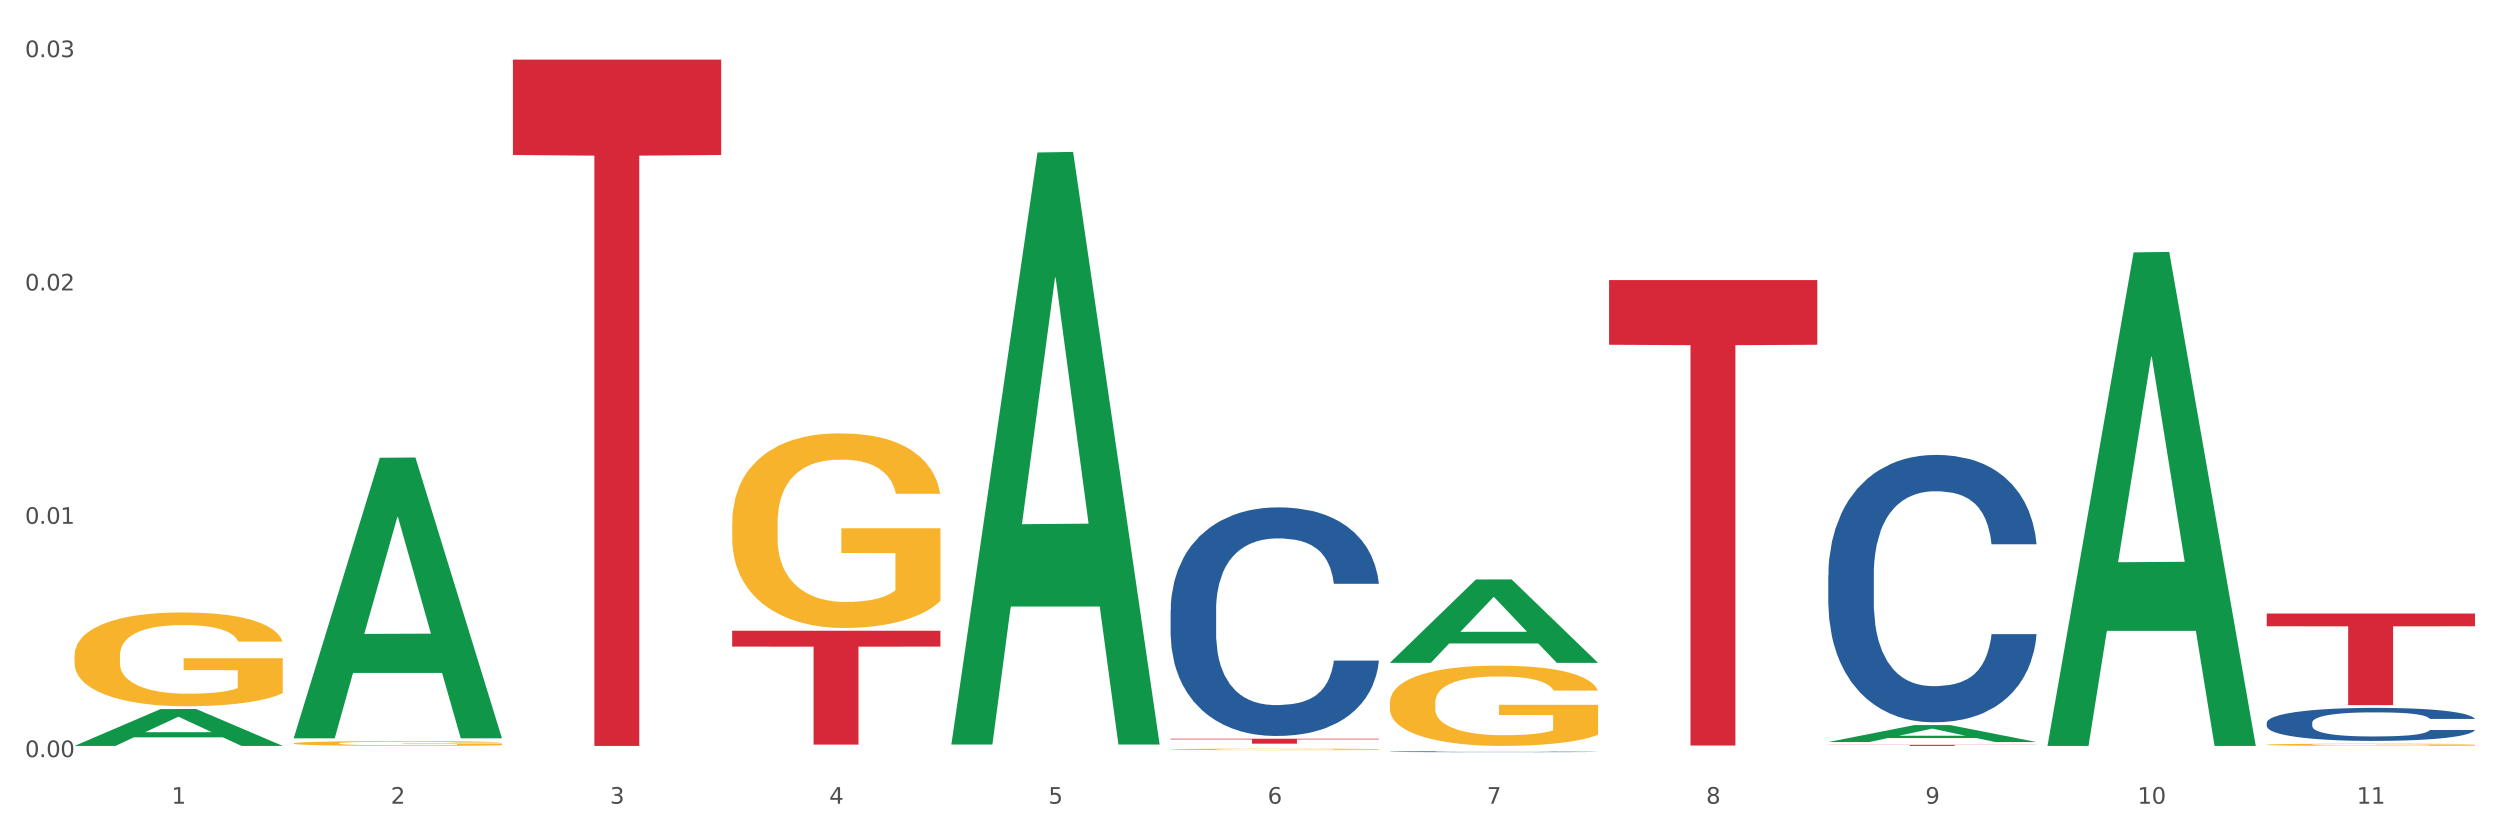
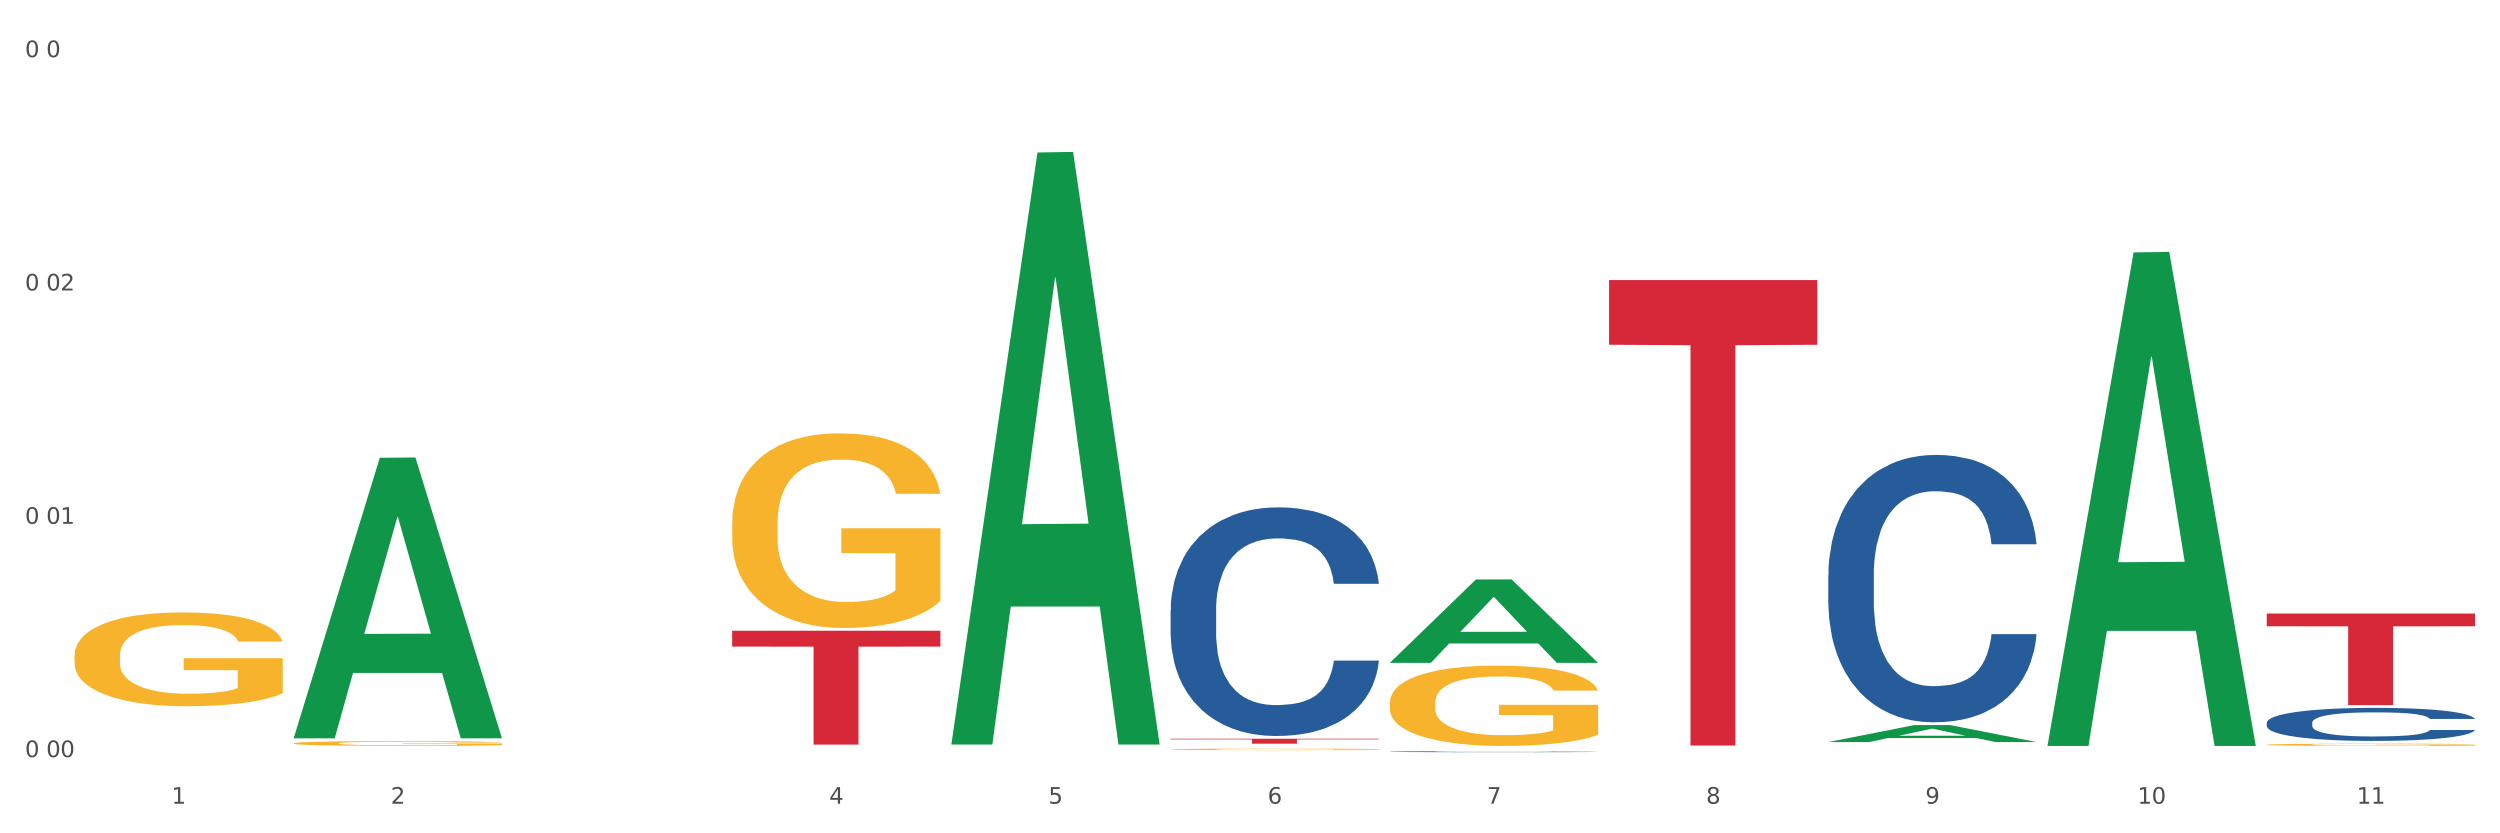
<svg xmlns="http://www.w3.org/2000/svg" xmlns:xlink="http://www.w3.org/1999/xlink" width="1080pt" height="360pt" viewBox="0 0 1080 360" version="1.1">
  <rect x="0" y="0" width="1080" height="360" fill="#333333" stroke="none" />
  <defs>
    <style type="text/css">*{stroke-linejoin: round; stroke-linecap: butt}</style>
  </defs>
  <g id="figure_1">
    <g id="patch_1">
      <path d="M 0 360  L 1080 360  L 1080 0  L 0 0  z " style="fill: #ffffff; stroke: #ffffff; stroke-linejoin: miter" />
    </g>
    <g id="axes_1">
      <g id="matplotlib.axis_1">
        <g id="xtick_1">
          <g id="text_1">
            <g style="fill: #4d4d4d" transform="translate(74.106 347.204) scale(0.096 -0.096)">
              <defs>
                <path id="DejaVuSans-31" d="M 794 531  L 1825 531  L 1825 4091  L 703 3866  L 703 4441  L 1819 4666  L 2450 4666  L 2450 531  L 3481 531  L 3481 0  L 794 0  L 794 531  z " transform="scale(0.016)" />
              </defs>
              <use xlink:href="#DejaVuSans-31" />
            </g>
          </g>
        </g>
        <g id="xtick_2">
          <g id="text_2">
            <g style="fill: #4d4d4d" transform="translate(168.812 347.204) scale(0.096 -0.096)">
              <defs>
                <path id="DejaVuSans-32" d="M 1228 531  L 3431 531  L 3431 0  L 469 0  L 469 531  Q 828 903 1448 1529  Q 2069 2156 2228 2338  Q 2531 2678 2651 2914  Q 2772 3150 2772 3378  Q 2772 3750 2511 3984  Q 2250 4219 1831 4219  Q 1534 4219 1204 4116  Q 875 4013 500 3803  L 500 4441  Q 881 4594 1212 4672  Q 1544 4750 1819 4750  Q 2544 4750 2975 4387  Q 3406 4025 3406 3419  Q 3406 3131 3298 2873  Q 3191 2616 2906 2266  Q 2828 2175 2409 1742  Q 1991 1309 1228 531  z " transform="scale(0.016)" />
              </defs>
              <use xlink:href="#DejaVuSans-32" />
            </g>
          </g>
        </g>
        <g id="xtick_3">
          <g id="text_3">
            <g style="fill: #4d4d4d" transform="translate(263.517 347.204) scale(0.096 -0.096)">
              <defs>
-                 <path id="DejaVuSans-33" d="M 2597 2516  Q 3050 2419 3304 2112  Q 3559 1806 3559 1356  Q 3559 666 3084 287  Q 2609 -91 1734 -91  Q 1441 -91 1130 -33  Q 819 25 488 141  L 488 750  Q 750 597 1062 519  Q 1375 441 1716 441  Q 2309 441 2620 675  Q 2931 909 2931 1356  Q 2931 1769 2642 2001  Q 2353 2234 1838 2234  L 1294 2234  L 1294 2753  L 1863 2753  Q 2328 2753 2575 2939  Q 2822 3125 2822 3475  Q 2822 3834 2567 4026  Q 2313 4219 1838 4219  Q 1578 4219 1281 4162  Q 984 4106 628 3988  L 628 4550  Q 988 4650 1302 4700  Q 1616 4750 1894 4750  Q 2613 4750 3031 4423  Q 3450 4097 3450 3541  Q 3450 3153 3228 2886  Q 3006 2619 2597 2516  z " transform="scale(0.016)" />
-               </defs>
+                 </defs>
              <use xlink:href="#DejaVuSans-33" />
            </g>
          </g>
        </g>
        <g id="xtick_4">
          <g id="text_4">
            <g style="fill: #4d4d4d" transform="translate(358.223 347.204) scale(0.096 -0.096)">
              <defs>
                <path id="DejaVuSans-34" d="M 2419 4116  L 825 1625  L 2419 1625  L 2419 4116  z M 2253 4666  L 3047 4666  L 3047 1625  L 3713 1625  L 3713 1100  L 3047 1100  L 3047 0  L 2419 0  L 2419 1100  L 313 1100  L 313 1709  L 2253 4666  z " transform="scale(0.016)" />
              </defs>
              <use xlink:href="#DejaVuSans-34" />
            </g>
          </g>
        </g>
        <g id="xtick_5">
          <g id="text_5">
            <g style="fill: #4d4d4d" transform="translate(452.928 347.204) scale(0.096 -0.096)">
              <defs>
                <path id="DejaVuSans-35" d="M 691 4666  L 3169 4666  L 3169 4134  L 1269 4134  L 1269 2991  Q 1406 3038 1543 3061  Q 1681 3084 1819 3084  Q 2600 3084 3056 2656  Q 3513 2228 3513 1497  Q 3513 744 3044 326  Q 2575 -91 1722 -91  Q 1428 -91 1123 -41  Q 819 9 494 109  L 494 744  Q 775 591 1075 516  Q 1375 441 1709 441  Q 2250 441 2565 725  Q 2881 1009 2881 1497  Q 2881 1984 2565 2268  Q 2250 2553 1709 2553  Q 1456 2553 1204 2497  Q 953 2441 691 2322  L 691 4666  z " transform="scale(0.016)" />
              </defs>
              <use xlink:href="#DejaVuSans-35" />
            </g>
          </g>
        </g>
        <g id="xtick_6">
          <g id="text_6">
            <g style="fill: #4d4d4d" transform="translate(547.634 347.204) scale(0.096 -0.096)">
              <defs>
                <path id="DejaVuSans-36" d="M 2113 2584  Q 1688 2584 1439 2293  Q 1191 2003 1191 1497  Q 1191 994 1439 701  Q 1688 409 2113 409  Q 2538 409 2786 701  Q 3034 994 3034 1497  Q 3034 2003 2786 2293  Q 2538 2584 2113 2584  z M 3366 4563  L 3366 3988  Q 3128 4100 2886 4159  Q 2644 4219 2406 4219  Q 1781 4219 1451 3797  Q 1122 3375 1075 2522  Q 1259 2794 1537 2939  Q 1816 3084 2150 3084  Q 2853 3084 3261 2657  Q 3669 2231 3669 1497  Q 3669 778 3244 343  Q 2819 -91 2113 -91  Q 1303 -91 875 529  Q 447 1150 447 2328  Q 447 3434 972 4092  Q 1497 4750 2381 4750  Q 2619 4750 2861 4703  Q 3103 4656 3366 4563  z " transform="scale(0.016)" />
              </defs>
              <use xlink:href="#DejaVuSans-36" />
            </g>
          </g>
        </g>
        <g id="xtick_7">
          <g id="text_7">
            <g style="fill: #4d4d4d" transform="translate(642.339 347.204) scale(0.096 -0.096)">
              <defs>
                <path id="DejaVuSans-37" d="M 525 4666  L 3525 4666  L 3525 4397  L 1831 0  L 1172 0  L 2766 4134  L 525 4134  L 525 4666  z " transform="scale(0.016)" />
              </defs>
              <use xlink:href="#DejaVuSans-37" />
            </g>
          </g>
        </g>
        <g id="xtick_8">
          <g id="text_8">
            <g style="fill: #4d4d4d" transform="translate(737.044 347.204) scale(0.096 -0.096)">
              <defs>
                <path id="DejaVuSans-38" d="M 2034 2216  Q 1584 2216 1326 1975  Q 1069 1734 1069 1313  Q 1069 891 1326 650  Q 1584 409 2034 409  Q 2484 409 2743 651  Q 3003 894 3003 1313  Q 3003 1734 2745 1975  Q 2488 2216 2034 2216  z M 1403 2484  Q 997 2584 770 2862  Q 544 3141 544 3541  Q 544 4100 942 4425  Q 1341 4750 2034 4750  Q 2731 4750 3128 4425  Q 3525 4100 3525 3541  Q 3525 3141 3298 2862  Q 3072 2584 2669 2484  Q 3125 2378 3379 2068  Q 3634 1759 3634 1313  Q 3634 634 3220 271  Q 2806 -91 2034 -91  Q 1263 -91 848 271  Q 434 634 434 1313  Q 434 1759 690 2068  Q 947 2378 1403 2484  z M 1172 3481  Q 1172 3119 1398 2916  Q 1625 2713 2034 2713  Q 2441 2713 2670 2916  Q 2900 3119 2900 3481  Q 2900 3844 2670 4047  Q 2441 4250 2034 4250  Q 1625 4250 1398 4047  Q 1172 3844 1172 3481  z " transform="scale(0.016)" />
              </defs>
              <use xlink:href="#DejaVuSans-38" />
            </g>
          </g>
        </g>
        <g id="xtick_9">
          <g id="text_9">
            <g style="fill: #4d4d4d" transform="translate(831.75 347.204) scale(0.096 -0.096)">
              <defs>
                <path id="DejaVuSans-39" d="M 703 97  L 703 672  Q 941 559 1184 500  Q 1428 441 1663 441  Q 2288 441 2617 861  Q 2947 1281 2994 2138  Q 2813 1869 2534 1725  Q 2256 1581 1919 1581  Q 1219 1581 811 2004  Q 403 2428 403 3163  Q 403 3881 828 4315  Q 1253 4750 1959 4750  Q 2769 4750 3195 4129  Q 3622 3509 3622 2328  Q 3622 1225 3098 567  Q 2575 -91 1691 -91  Q 1453 -91 1209 -44  Q 966 3 703 97  z M 1959 2075  Q 2384 2075 2632 2365  Q 2881 2656 2881 3163  Q 2881 3666 2632 3958  Q 2384 4250 1959 4250  Q 1534 4250 1286 3958  Q 1038 3666 1038 3163  Q 1038 2656 1286 2365  Q 1534 2075 1959 2075  z " transform="scale(0.016)" />
              </defs>
              <use xlink:href="#DejaVuSans-39" />
            </g>
          </g>
        </g>
        <g id="xtick_10">
          <g id="text_10">
            <g style="fill: #4d4d4d" transform="translate(923.401 347.204) scale(0.096 -0.096)">
              <defs>
                <path id="DejaVuSans-30" d="M 2034 4250  Q 1547 4250 1301 3770  Q 1056 3291 1056 2328  Q 1056 1369 1301 889  Q 1547 409 2034 409  Q 2525 409 2770 889  Q 3016 1369 3016 2328  Q 3016 3291 2770 3770  Q 2525 4250 2034 4250  z M 2034 4750  Q 2819 4750 3233 4129  Q 3647 3509 3647 2328  Q 3647 1150 3233 529  Q 2819 -91 2034 -91  Q 1250 -91 836 529  Q 422 1150 422 2328  Q 422 3509 836 4129  Q 1250 4750 2034 4750  z " transform="scale(0.016)" />
              </defs>
              <use xlink:href="#DejaVuSans-31" />
              <use xlink:href="#DejaVuSans-30" transform="translate(63.623 0)" />
            </g>
          </g>
        </g>
        <g id="xtick_11">
          <g id="text_11">
            <g style="fill: #4d4d4d" transform="translate(1018.107 347.204) scale(0.096 -0.096)">
              <use xlink:href="#DejaVuSans-31" />
              <use xlink:href="#DejaVuSans-31" transform="translate(63.623 0)" />
            </g>
          </g>
        </g>
        <g id="xtick_12" />
        <g id="xtick_13" />
        <g id="xtick_14" />
        <g id="xtick_15" />
        <g id="xtick_16" />
        <g id="xtick_17" />
        <g id="xtick_18" />
        <g id="xtick_19" />
        <g id="xtick_20" />
        <g id="xtick_21" />
      </g>
      <g id="matplotlib.axis_2">
        <g id="ytick_1">
          <g id="text_12">
            <g style="fill: #4d4d4d" transform="translate(10.8 327.077) scale(0.096 -0.096)">
              <defs>
-                 <path id="DejaVuSans-2e" d="M 684 794  L 1344 794  L 1344 0  L 684 0  L 684 794  z " transform="scale(0.016)" />
-               </defs>
+                 </defs>
              <use xlink:href="#DejaVuSans-30" />
              <use xlink:href="#DejaVuSans-2e" transform="translate(63.623 0)" />
              <use xlink:href="#DejaVuSans-30" transform="translate(95.41 0)" />
              <use xlink:href="#DejaVuSans-30" transform="translate(159.033 0)" />
            </g>
          </g>
        </g>
        <g id="ytick_2">
          <g id="text_13">
            <g style="fill: #4d4d4d" transform="translate(10.8 226.282) scale(0.096 -0.096)">
              <use xlink:href="#DejaVuSans-30" />
              <use xlink:href="#DejaVuSans-2e" transform="translate(63.623 0)" />
              <use xlink:href="#DejaVuSans-30" transform="translate(95.41 0)" />
              <use xlink:href="#DejaVuSans-31" transform="translate(159.033 0)" />
            </g>
          </g>
        </g>
        <g id="ytick_3">
          <g id="text_14">
            <g style="fill: #4d4d4d" transform="translate(10.8 125.487) scale(0.096 -0.096)">
              <use xlink:href="#DejaVuSans-30" />
              <use xlink:href="#DejaVuSans-2e" transform="translate(63.623 0)" />
              <use xlink:href="#DejaVuSans-30" transform="translate(95.41 0)" />
              <use xlink:href="#DejaVuSans-32" transform="translate(159.033 0)" />
            </g>
          </g>
        </g>
        <g id="ytick_4">
          <g id="text_15">
            <g style="fill: #4d4d4d" transform="translate(10.8 24.692) scale(0.096 -0.096)">
              <use xlink:href="#DejaVuSans-30" />
              <use xlink:href="#DejaVuSans-2e" transform="translate(63.623 0)" />
              <use xlink:href="#DejaVuSans-30" transform="translate(95.41 0)" />
              <use xlink:href="#DejaVuSans-33" transform="translate(159.033 0)" />
            </g>
          </g>
        </g>
        <g id="ytick_5" />
        <g id="ytick_6" />
        <g id="ytick_7" />
      </g>
      <g id="PolyCollection_1">
-         <path d="M 32.175 322.209  L 32.268 322.195  L 69.369 306.308  L 84.766 306.294  L 122.145 322.239  L 104.337 322.239  L 96.267 318.526  L 57.96 318.526  L 57.682 318.586  L 49.891 322.239  L 32.175 322.239  L 32.175 322.209  L 62.783 316.31  L 91.444 316.295  L 77.253 309.692  L 77.067 309.662  L 76.882 309.707  L 62.691 316.295  L 62.783 316.31  L 32.175 322.209  z " clip-path="url(#p88bc548b04)" style="fill: #109648" />
        <path d="M 316.291 226.067  L 316.398 225.991  L 316.398 223.226  L 316.61 220.845  L 317.672 215.086  L 319.266 210.325  L 320.434 207.79  L 321.603 205.717  L 322.983 203.643  L 324.683 201.493  L 327.763 198.345  L 329.675 196.732  L 332.012 195.042  L 336.261 192.585  L 339.342 191.203  L 342.528 190.051  L 347.733 188.668  L 351.132 188.054  L 354.744 187.593  L 359.099 187.286  L 362.392 187.209  L 369.615 187.44  L 375.776 188.131  L 378.75 188.668  L 382.574 189.59  L 384.592 190.204  L 387.885 191.433  L 391.284 193.046  L 393.621 194.428  L 397.127 197.039  L 399.782 199.65  L 402.225 202.875  L 403.5 205.102  L 404.456 207.176  L 405.306 209.557  L 406.155 213.32  L 387.035 213.32  L 386.292 210.632  L 385.123 208.097  L 383.424 205.64  L 381.937 204.104  L 379.387 202.184  L 377.051 200.956  L 374.607 200.034  L 371.633 199.266  L 369.296 198.882  L 366.003 198.575  L 359.524 198.652  L 355.169 199.266  L 352.195 200.034  L 350.283 200.725  L 348.583 201.493  L 346.671 202.568  L 344.44 204.181  L 342.847 205.64  L 341.254 207.483  L 339.979 209.326  L 338.811 211.476  L 337.855 213.78  L 337.111 216.161  L 336.474 219.079  L 335.943 223.917  L 335.943 234.438  L 336.155 236.819  L 336.686 239.967  L 337.323 242.348  L 338.386 245.189  L 339.342 247.109  L 341.147 249.874  L 343.166 252.178  L 344.759 253.637  L 346.352 254.865  L 349.114 256.555  L 352.195 257.937  L 354.85 258.782  L 358.462 259.55  L 360.905 259.857  L 363.029 260.011  L 368.234 260.011  L 371.952 259.78  L 376.095 259.243  L 379.281 258.552  L 381.937 257.707  L 384.911 256.324  L 386.823 255.019  L 386.823 238.969  L 363.454 238.892  L 363.454 228.218  L 406.262 228.218  L 406.262 259.55  L 404.456 261.163  L 402.438 262.622  L 400.313 263.927  L 397.127 265.54  L 393.303 267.076  L 389.903 268.151  L 386.292 269.072  L 382.043 269.917  L 376.519 270.685  L 373.12 270.992  L 368.871 271.223  L 363.879 271.299  L 359.524 271.146  L 355.275 270.762  L 350.814 270.071  L 346.459 269.072  L 343.166 268.074  L 339.873 266.845  L 336.367 265.233  L 333.606 263.697  L 331.481 262.314  L 329.144 260.548  L 326.595 258.244  L 324.683 256.171  L 322.983 254.021  L 321.178 251.256  L 319.903 248.875  L 318.628 245.88  L 317.885 243.653  L 317.035 240.198  L 316.398 235.36  L 316.291 226.067  z " clip-path="url(#p88bc548b04)" style="fill: #f7b32b" />
        <path d="M 505.702 323.729  L 505.809 323.729  L 505.809 323.707  L 506.021 323.689  L 507.083 323.645  L 508.677 323.608  L 509.845 323.588  L 511.014 323.573  L 512.394 323.557  L 514.094 323.54  L 517.174 323.516  L 519.086 323.503  L 521.423 323.49  L 525.672 323.471  L 528.753 323.461  L 531.939 323.452  L 537.144 323.441  L 540.543 323.437  L 544.155 323.433  L 548.51 323.431  L 551.803 323.43  L 559.026 323.432  L 565.187 323.437  L 568.161 323.441  L 571.985 323.448  L 574.003 323.453  L 577.296 323.463  L 580.695 323.475  L 583.032 323.486  L 586.537 323.506  L 589.193 323.526  L 591.636 323.551  L 592.911 323.568  L 593.867 323.584  L 594.717 323.602  L 595.566 323.631  L 576.446 323.631  L 575.703 323.61  L 574.534 323.591  L 572.835 323.572  L 571.348 323.56  L 568.798 323.545  L 566.461 323.536  L 564.018 323.529  L 561.044 323.523  L 558.707 323.52  L 555.414 323.518  L 548.935 323.518  L 544.58 323.523  L 541.606 323.529  L 539.694 323.534  L 537.994 323.54  L 536.082 323.548  L 533.851 323.561  L 532.258 323.572  L 530.665 323.586  L 529.39 323.6  L 528.222 323.617  L 527.266 323.635  L 526.522 323.653  L 525.885 323.675  L 525.354 323.713  L 525.354 323.794  L 525.566 323.812  L 526.097 323.836  L 526.734 323.854  L 527.797 323.876  L 528.753 323.891  L 530.558 323.912  L 532.577 323.93  L 534.17 323.941  L 535.763 323.951  L 538.525 323.964  L 541.606 323.974  L 544.261 323.981  L 547.873 323.987  L 550.316 323.989  L 552.44 323.99  L 557.645 323.99  L 561.363 323.989  L 565.505 323.984  L 568.692 323.979  L 571.348 323.973  L 574.322 323.962  L 576.234 323.952  L 576.234 323.828  L 552.865 323.828  L 552.865 323.746  L 595.673 323.746  L 595.673 323.987  L 593.867 323.999  L 591.849 324.01  L 589.724 324.02  L 586.537 324.033  L 582.713 324.045  L 579.314 324.053  L 575.703 324.06  L 571.454 324.067  L 565.93 324.072  L 562.531 324.075  L 558.282 324.077  L 553.29 324.077  L 548.935 324.076  L 544.686 324.073  L 540.225 324.068  L 535.87 324.06  L 532.577 324.052  L 529.284 324.043  L 525.778 324.03  L 523.017 324.019  L 520.892 324.008  L 518.555 323.994  L 516.006 323.977  L 514.094 323.961  L 512.394 323.944  L 510.589 323.923  L 509.314 323.905  L 508.039 323.882  L 507.296 323.864  L 506.446 323.838  L 505.809 323.801  L 505.702 323.729  z " clip-path="url(#p88bc548b04)" style="fill: #f7b32b" />
        <path d="M 600.408 303.586  L 600.514 303.554  L 600.514 302.414  L 600.727 301.432  L 601.789 299.057  L 603.382 297.093  L 604.551 296.048  L 605.719 295.193  L 607.1 294.338  L 608.799 293.451  L 611.88 292.153  L 613.792 291.488  L 616.129 290.791  L 620.378 289.778  L 623.458 289.207  L 626.645 288.732  L 631.85 288.162  L 635.249 287.909  L 638.86 287.719  L 643.215 287.592  L 646.508 287.561  L 653.731 287.656  L 659.892 287.941  L 662.867 288.162  L 666.691 288.542  L 668.709 288.796  L 672.002 289.302  L 675.401 289.968  L 677.738 290.538  L 681.243 291.614  L 683.899 292.691  L 686.342 294.021  L 687.616 294.94  L 688.572 295.795  L 689.422 296.777  L 690.272 298.328  L 671.152 298.328  L 670.408 297.22  L 669.24 296.175  L 667.54 295.161  L 666.053 294.528  L 663.504 293.736  L 661.167 293.23  L 658.724 292.85  L 655.75 292.533  L 653.413 292.374  L 650.12 292.248  L 643.64 292.279  L 639.285 292.533  L 636.311 292.85  L 634.399 293.135  L 632.699 293.451  L 630.787 293.895  L 628.557 294.56  L 626.963 295.161  L 625.37 295.922  L 624.095 296.682  L 622.927 297.568  L 621.971 298.518  L 621.227 299.5  L 620.59 300.704  L 620.059 302.699  L 620.059 307.038  L 620.271 308.02  L 620.803 309.318  L 621.44 310.3  L 622.502 311.472  L 623.458 312.263  L 625.264 313.403  L 627.282 314.354  L 628.875 314.955  L 630.469 315.462  L 633.231 316.159  L 636.311 316.729  L 638.967 317.077  L 642.578 317.394  L 645.021 317.521  L 647.146 317.584  L 652.351 317.584  L 656.068 317.489  L 660.211 317.267  L 663.398 316.982  L 666.053 316.634  L 669.027 316.064  L 670.939 315.525  L 670.939 308.906  L 647.571 308.875  L 647.571 304.472  L 690.378 304.472  L 690.378 317.394  L 688.572 318.059  L 686.554 318.661  L 684.43 319.199  L 681.243 319.864  L 677.419 320.498  L 674.02 320.941  L 670.408 321.321  L 666.159 321.669  L 660.636 321.986  L 657.237 322.113  L 652.988 322.208  L 647.995 322.239  L 643.64 322.176  L 639.391 322.018  L 634.93 321.733  L 630.575 321.321  L 627.282 320.909  L 623.989 320.403  L 620.484 319.737  L 617.722 319.104  L 615.598 318.534  L 613.261 317.806  L 610.711 316.855  L 608.799 316  L 607.1 315.114  L 605.294 313.974  L 604.019 312.992  L 602.745 311.757  L 602.001 310.838  L 601.151 309.413  L 600.514 307.418  L 600.408 303.586  z " clip-path="url(#p88bc548b04)" style="fill: #f7b32b" />
        <path d="M 979.23 321.713  L 979.336 321.712  L 979.336 321.68  L 979.548 321.653  L 980.611 321.586  L 982.204 321.53  L 983.372 321.501  L 984.541 321.477  L 985.922 321.452  L 987.621 321.427  L 990.702 321.391  L 992.614 321.372  L 994.951 321.352  L 999.2 321.324  L 1002.28 321.308  L 1005.467 321.294  L 1010.672 321.278  L 1014.071 321.271  L 1017.682 321.266  L 1022.037 321.262  L 1025.33 321.261  L 1032.553 321.264  L 1038.714 321.272  L 1041.688 321.278  L 1045.512 321.289  L 1047.531 321.296  L 1050.824 321.31  L 1054.223 321.329  L 1056.56 321.345  L 1060.065 321.376  L 1062.72 321.406  L 1065.164 321.443  L 1066.438 321.469  L 1067.394 321.494  L 1068.244 321.521  L 1069.094 321.565  L 1049.974 321.565  L 1049.23 321.534  L 1048.062 321.504  L 1046.362 321.476  L 1044.875 321.458  L 1042.326 321.435  L 1039.989 321.421  L 1037.546 321.41  L 1034.572 321.402  L 1032.235 321.397  L 1028.942 321.393  L 1022.462 321.394  L 1018.107 321.402  L 1015.133 321.41  L 1013.221 321.418  L 1011.521 321.427  L 1009.609 321.44  L 1007.379 321.459  L 1005.785 321.476  L 1004.192 321.497  L 1002.917 321.519  L 1001.749 321.544  L 1000.793 321.57  L 1000.049 321.598  L 999.412 321.632  L 998.881 321.688  L 998.881 321.811  L 999.093 321.838  L 999.624 321.875  L 1000.262 321.903  L 1001.324 321.936  L 1002.28 321.958  L 1004.086 321.99  L 1006.104 322.017  L 1007.697 322.034  L 1009.291 322.048  L 1012.052 322.068  L 1015.133 322.084  L 1017.788 322.094  L 1021.4 322.103  L 1023.843 322.106  L 1025.968 322.108  L 1031.172 322.108  L 1034.89 322.105  L 1039.033 322.099  L 1042.22 322.091  L 1044.875 322.081  L 1047.849 322.065  L 1049.761 322.05  L 1049.761 321.863  L 1026.392 321.862  L 1026.392 321.738  L 1069.2 321.738  L 1069.2 322.103  L 1067.394 322.122  L 1065.376 322.138  L 1063.252 322.154  L 1060.065 322.172  L 1056.241 322.19  L 1052.842 322.203  L 1049.23 322.214  L 1044.981 322.223  L 1039.458 322.232  L 1036.059 322.236  L 1031.81 322.239  L 1026.817 322.239  L 1022.462 322.238  L 1018.213 322.233  L 1013.752 322.225  L 1009.397 322.214  L 1006.104 322.202  L 1002.811 322.188  L 999.306 322.169  L 996.544 322.151  L 994.42 322.135  L 992.083 322.114  L 989.533 322.088  L 987.621 322.063  L 985.922 322.038  L 984.116 322.006  L 982.841 321.979  L 981.567 321.944  L 980.823 321.918  L 979.973 321.878  L 979.336 321.821  L 979.23 321.713  z " clip-path="url(#p88bc548b04)" style="fill: #f7b32b" />
        <path d="M 979.23 312.212  L 979.336 312.199  L 979.336 311.834  L 979.655 311.339  L 980.825 310.426  L 982.314 309.736  L 984.866 308.928  L 986.249 308.589  L 988.057 308.211  L 991.779 307.598  L 996.033 307.077  L 999.01 306.79  L 1001.244 306.608  L 1006.242 306.282  L 1009.114 306.138  L 1012.091 306.021  L 1014.644 305.943  L 1018.898 305.852  L 1022.301 305.813  L 1026.236 305.8  L 1029.532 305.813  L 1033.893 305.865  L 1040.273 306.021  L 1042.719 306.112  L 1046.016 306.269  L 1049.419 306.477  L 1052.184 306.686  L 1055.375 306.986  L 1058.672 307.377  L 1061.862 307.872  L 1064.095 308.328  L 1065.903 308.81  L 1067.498 309.397  L 1068.668 310.035  L 1069.2 310.57  L 1049.738 310.57  L 1049.207 310.087  L 1048.143 309.566  L 1047.08 309.214  L 1045.91 308.928  L 1044.102 308.602  L 1042.507 308.393  L 1039.848 308.146  L 1037.402 307.989  L 1035.381 307.898  L 1032.935 307.82  L 1027.724 307.742  L 1024.002 307.742  L 1021.663 307.768  L 1018.791 307.833  L 1016.345 307.924  L 1013.474 308.08  L 1011.24 308.25  L 1009.007 308.471  L 1007.731 308.628  L 1005.817 308.914  L 1004.541 309.149  L 1002.839 309.553  L 1001.882 309.84  L 1000.18 310.583  L 999.436 311.13  L 999.117 311.508  L 998.904 311.925  L 998.904 313.958  L 999.542 314.87  L 1000.074 315.261  L 1000.925 315.705  L 1002.52 316.278  L 1004.86 316.838  L 1007.306 317.242  L 1009.326 317.49  L 1011.24 317.673  L 1013.155 317.816  L 1015.494 317.946  L 1017.409 318.024  L 1020.28 318.103  L 1023.683 318.142  L 1026.342 318.142  L 1031.766 318.077  L 1034.212 318.011  L 1036.551 317.92  L 1039.104 317.777  L 1041.124 317.62  L 1042.294 317.503  L 1044.208 317.255  L 1045.697 316.995  L 1046.973 316.695  L 1047.824 316.434  L 1048.781 316.043  L 1049.526 315.6  L 1049.738 315.366  L 1069.2 315.366  L 1068.775 315.835  L 1068.03 316.291  L 1066.541 316.904  L 1065.371 317.255  L 1063.564 317.686  L 1061.649 318.05  L 1058.991 318.455  L 1056.545 318.754  L 1053.992 319.015  L 1051.227 319.25  L 1046.229 319.575  L 1044.421 319.667  L 1040.592 319.823  L 1037.615 319.914  L 1033.254 320.005  L 1028.788 320.058  L 1024.109 320.071  L 1019.961 320.045  L 1015.388 319.966  L 1012.517 319.888  L 1009.326 319.771  L 1005.604 319.588  L 1002.095 319.367  L 998.798 319.106  L 995.714 318.806  L 992.842 318.468  L 989.12 317.907  L 986.355 317.36  L 984.334 316.851  L 982.952 316.421  L 981.569 315.874  L 980.825 315.496  L 979.655 314.584  L 979.23 313.737  L 979.23 312.212  z " clip-path="url(#p88bc548b04)" style="fill: #255c99" />
        <path d="M 789.819 248.424  L 789.925 248.319  L 789.925 245.365  L 790.244 241.357  L 791.414 233.972  L 792.903 228.382  L 795.455 221.841  L 796.838 219.098  L 798.646 216.039  L 802.368 211.081  L 806.622 206.862  L 809.6 204.541  L 811.833 203.064  L 816.831 200.427  L 819.703 199.266  L 822.68 198.317  L 825.233 197.684  L 829.487 196.946  L 832.89 196.629  L 836.825 196.524  L 840.121 196.629  L 844.482 197.051  L 850.862 198.317  L 853.308 199.056  L 856.605 200.321  L 860.008 202.009  L 862.773 203.697  L 865.964 206.123  L 869.261 209.288  L 872.451 213.297  L 874.684 216.989  L 876.492 220.892  L 878.087 225.639  L 879.257 230.808  L 879.789 235.133  L 860.327 235.133  L 859.796 231.23  L 858.732 227.01  L 857.669 224.162  L 856.499 221.841  L 854.691 219.204  L 853.096 217.516  L 850.437 215.512  L 847.991 214.246  L 845.97 213.508  L 843.524 212.875  L 838.313 212.242  L 834.591 212.242  L 832.252 212.453  L 829.38 212.98  L 826.934 213.719  L 824.063 214.984  L 821.83 216.356  L 819.596 218.149  L 818.32 219.415  L 816.406 221.736  L 815.13 223.634  L 813.428 226.905  L 812.471 229.225  L 810.769 235.238  L 810.025 239.669  L 809.706 242.728  L 809.493 246.104  L 809.493 262.56  L 810.131 269.944  L 810.663 273.109  L 811.514 276.696  L 813.109 281.337  L 815.449 285.873  L 817.895 289.143  L 819.915 291.148  L 821.83 292.624  L 823.744 293.785  L 826.083 294.84  L 827.998 295.473  L 830.869 296.106  L 834.272 296.422  L 836.931 296.422  L 842.355 295.895  L 844.801 295.367  L 847.14 294.629  L 849.693 293.468  L 851.713 292.202  L 852.883 291.253  L 854.797 289.249  L 856.286 287.139  L 857.562 284.713  L 858.413 282.603  L 859.37 279.438  L 860.115 275.852  L 860.327 273.953  L 879.789 273.953  L 879.364 277.75  L 878.619 281.443  L 877.13 286.401  L 875.961 289.249  L 874.153 292.73  L 872.238 295.684  L 869.58 298.954  L 867.134 301.38  L 864.581 303.49  L 861.816 305.389  L 856.818 308.026  L 855.01 308.764  L 851.181 310.03  L 848.204 310.769  L 843.843 311.507  L 839.377 311.929  L 834.698 312.034  L 830.55 311.823  L 825.977 311.191  L 823.106 310.558  L 819.915 309.608  L 816.193 308.131  L 812.684 306.338  L 809.387 304.228  L 806.303 301.802  L 803.431 299.059  L 799.709 294.523  L 796.944 290.093  L 794.924 285.979  L 793.541 282.497  L 792.158 278.067  L 791.414 275.008  L 790.244 267.623  L 789.819 260.767  L 789.819 248.424  z " clip-path="url(#p88bc548b04)" style="fill: #255c99" />
        <path d="M 600.408 324.722  L 600.514 324.722  L 600.514 324.711  L 600.833 324.697  L 602.003 324.671  L 603.492 324.651  L 606.044 324.627  L 607.427 324.618  L 609.235 324.607  L 612.957 324.589  L 617.211 324.574  L 620.189 324.566  L 622.422 324.56  L 627.42 324.551  L 630.292 324.547  L 633.269 324.544  L 635.822 324.541  L 640.076 324.539  L 643.479 324.537  L 647.414 324.537  L 650.71 324.537  L 655.071 324.539  L 661.451 324.544  L 663.897 324.546  L 667.194 324.551  L 670.597 324.557  L 673.362 324.563  L 676.553 324.571  L 679.85 324.583  L 683.04 324.597  L 685.273 324.61  L 687.081 324.624  L 688.677 324.641  L 689.846 324.66  L 690.378 324.675  L 670.916 324.675  L 670.385 324.661  L 669.321 324.646  L 668.258 324.636  L 667.088 324.627  L 665.28 324.618  L 663.685 324.612  L 661.026 324.605  L 658.58 324.6  L 656.559 324.598  L 654.113 324.595  L 648.902 324.593  L 645.18 324.593  L 642.841 324.594  L 639.969 324.596  L 637.523 324.598  L 634.652 324.603  L 632.419 324.608  L 630.185 324.614  L 628.909 324.619  L 626.995 324.627  L 625.719 324.634  L 624.017 324.646  L 623.06 324.654  L 621.358 324.675  L 620.614 324.691  L 620.295 324.702  L 620.082 324.714  L 620.082 324.773  L 620.72 324.799  L 621.252 324.811  L 622.103 324.823  L 623.698 324.84  L 626.038 324.856  L 628.484 324.868  L 630.504 324.875  L 632.419 324.88  L 634.333 324.884  L 636.672 324.888  L 638.587 324.89  L 641.458 324.893  L 644.861 324.894  L 647.52 324.894  L 652.944 324.892  L 655.39 324.89  L 657.729 324.887  L 660.282 324.883  L 662.302 324.879  L 663.472 324.875  L 665.386 324.868  L 666.875 324.861  L 668.151 324.852  L 669.002 324.844  L 669.959 324.833  L 670.704 324.82  L 670.916 324.814  L 690.378 324.814  L 689.953 324.827  L 689.208 324.84  L 687.719 324.858  L 686.55 324.868  L 684.742 324.881  L 682.827 324.891  L 680.169 324.903  L 677.723 324.911  L 675.17 324.919  L 672.405 324.926  L 667.407 324.935  L 665.599 324.938  L 661.771 324.942  L 658.793 324.945  L 654.433 324.948  L 649.966 324.949  L 645.287 324.95  L 641.139 324.949  L 636.566 324.946  L 633.695 324.944  L 630.504 324.941  L 626.782 324.936  L 623.273 324.929  L 619.976 324.922  L 616.892 324.913  L 614.02 324.903  L 610.298 324.887  L 607.533 324.871  L 605.513 324.856  L 604.13 324.844  L 602.748 324.828  L 602.003 324.817  L 600.833 324.791  L 600.408 324.766  L 600.408 324.722  z " clip-path="url(#p88bc548b04)" style="fill: #255c99" />
        <path d="M 505.702 263.559  L 505.809 263.469  L 505.809 260.943  L 506.128 257.515  L 507.298 251.201  L 508.786 246.421  L 511.339 240.829  L 512.721 238.483  L 514.529 235.868  L 518.251 231.628  L 522.505 228.02  L 525.483 226.036  L 527.716 224.773  L 532.715 222.518  L 535.586 221.526  L 538.564 220.714  L 541.116 220.173  L 545.37 219.541  L 548.773 219.271  L 552.708 219.181  L 556.005 219.271  L 560.365 219.632  L 566.746 220.714  L 569.192 221.345  L 572.489 222.428  L 575.892 223.871  L 578.657 225.314  L 581.847 227.389  L 585.144 230.095  L 588.335 233.522  L 590.568 236.679  L 592.376 240.017  L 593.971 244.076  L 595.141 248.495  L 595.673 252.194  L 576.211 252.194  L 575.679 248.856  L 574.616 245.248  L 573.552 242.813  L 572.382 240.829  L 570.575 238.574  L 568.979 237.13  L 566.321 235.417  L 563.875 234.334  L 561.854 233.703  L 559.408 233.162  L 554.197 232.62  L 550.475 232.62  L 548.135 232.801  L 545.264 233.252  L 542.818 233.883  L 539.946 234.966  L 537.713 236.138  L 535.48 237.672  L 534.204 238.754  L 532.289 240.738  L 531.013 242.362  L 529.312 245.158  L 528.354 247.142  L 526.653 252.284  L 525.908 256.072  L 525.589 258.688  L 525.377 261.574  L 525.377 275.646  L 526.015 281.96  L 526.547 284.665  L 527.397 287.732  L 528.993 291.701  L 531.332 295.58  L 533.778 298.376  L 535.799 300.09  L 537.713 301.352  L 539.627 302.345  L 541.967 303.247  L 543.881 303.788  L 546.753 304.329  L 550.156 304.6  L 552.814 304.6  L 558.238 304.149  L 560.684 303.698  L 563.024 303.066  L 565.576 302.074  L 567.597 300.992  L 568.767 300.18  L 570.681 298.466  L 572.17 296.662  L 573.446 294.587  L 574.297 292.783  L 575.254 290.077  L 575.998 287.011  L 576.211 285.387  L 595.673 285.387  L 595.247 288.634  L 594.503 291.791  L 593.014 296.031  L 591.844 298.466  L 590.036 301.443  L 588.122 303.968  L 585.463 306.764  L 583.017 308.839  L 580.465 310.643  L 577.7 312.267  L 572.701 314.522  L 570.894 315.153  L 567.065 316.235  L 564.087 316.867  L 559.727 317.498  L 555.26 317.859  L 550.581 317.949  L 546.434 317.769  L 541.861 317.228  L 538.989 316.686  L 535.799 315.875  L 532.077 314.612  L 528.567 313.078  L 525.27 311.274  L 522.186 309.2  L 519.315 306.855  L 515.593 302.976  L 512.828 299.188  L 510.807 295.67  L 509.425 292.693  L 508.042 288.905  L 507.298 286.289  L 506.128 279.975  L 505.702 274.112  L 505.702 263.559  z " clip-path="url(#p88bc548b04)" style="fill: #255c99" />
-         <path d="M 221.586 25.759  L 311.556 25.759  L 311.556 66.96  L 276.165 67.239  L 276.165 322.239  L 256.764 322.239  L 256.764 67.239  L 221.586 66.96  L 221.586 26.038  L 221.586 25.759  z " clip-path="url(#p88bc548b04)" style="fill: #d62839" />
        <path d="M 316.291 272.49  L 406.262 272.49  L 406.262 279.324  L 370.871 279.37  L 370.871 321.665  L 351.469 321.665  L 351.469 279.37  L 316.291 279.324  L 316.291 272.536  L 316.291 272.49  z " clip-path="url(#p88bc548b04)" style="fill: #d62839" />
        <path d="M 505.702 319.14  L 595.673 319.14  L 595.673 319.433  L 560.281 319.435  L 560.281 321.252  L 540.88 321.252  L 540.88 319.435  L 505.702 319.433  L 505.702 319.142  L 505.702 319.14  z " clip-path="url(#p88bc548b04)" style="fill: #d62839" />
        <path d="M 695.113 120.989  L 785.084 120.989  L 785.084 148.934  L 749.692 149.123  L 749.692 322.078  L 730.291 322.078  L 730.291 149.123  L 695.113 148.934  L 695.113 121.178  L 695.113 120.989  z " clip-path="url(#p88bc548b04)" style="fill: #d62839" />
-         <path d="M 789.819 321.759  L 879.789 321.759  L 879.789 321.826  L 844.398 321.826  L 844.398 322.239  L 824.997 322.239  L 824.997 321.826  L 789.819 321.826  L 789.819 321.76  L 789.819 321.759  z " clip-path="url(#p88bc548b04)" style="fill: #d62839" />
        <path d="M 979.23 265.047  L 1069.2 265.047  L 1069.2 270.545  L 1033.809 270.582  L 1033.809 304.609  L 1014.408 304.609  L 1014.408 270.582  L 979.23 270.545  L 979.23 265.084  L 979.23 265.047  z " clip-path="url(#p88bc548b04)" style="fill: #d62839" />
        <path d="M 126.88 321.117  L 126.987 321.115  L 126.987 321.046  L 127.199 320.987  L 128.261 320.844  L 129.855 320.726  L 131.023 320.663  L 132.192 320.612  L 133.572 320.56  L 135.272 320.507  L 138.352 320.429  L 140.264 320.389  L 142.601 320.347  L 146.85 320.286  L 149.931 320.251  L 153.117 320.223  L 158.322 320.189  L 161.721 320.173  L 165.333 320.162  L 169.688 320.154  L 172.981 320.152  L 180.204 320.158  L 186.365 320.175  L 189.339 320.189  L 193.163 320.211  L 195.181 320.227  L 198.474 320.257  L 201.873 320.297  L 204.21 320.331  L 207.716 320.396  L 210.371 320.461  L 212.814 320.541  L 214.089 320.596  L 215.045 320.648  L 215.895 320.707  L 216.744 320.8  L 197.624 320.8  L 196.881 320.734  L 195.712 320.671  L 194.013 320.61  L 192.526 320.572  L 189.976 320.524  L 187.64 320.493  L 185.196 320.471  L 182.222 320.452  L 179.885 320.442  L 176.592 320.434  L 170.113 320.436  L 165.758 320.452  L 162.784 320.471  L 160.872 320.488  L 159.172 320.507  L 157.26 320.534  L 155.029 320.574  L 153.436 320.61  L 151.843 320.656  L 150.568 320.701  L 149.4 320.755  L 148.444 320.812  L 147.7 320.871  L 147.063 320.943  L 146.532 321.063  L 146.532 321.325  L 146.744 321.384  L 147.275 321.462  L 147.912 321.521  L 148.975 321.591  L 149.931 321.639  L 151.736 321.708  L 153.755 321.765  L 155.348 321.801  L 156.941 321.832  L 159.703 321.873  L 162.784 321.908  L 165.439 321.929  L 169.051 321.948  L 171.494 321.955  L 173.618 321.959  L 178.823 321.959  L 182.541 321.954  L 186.684 321.94  L 189.87 321.923  L 192.526 321.902  L 195.5 321.868  L 197.412 321.835  L 197.412 321.437  L 174.043 321.435  L 174.043 321.17  L 216.851 321.17  L 216.851 321.948  L 215.045 321.988  L 213.027 322.024  L 210.902 322.056  L 207.716 322.096  L 203.892 322.135  L 200.492 322.161  L 196.881 322.184  L 192.632 322.205  L 187.108 322.224  L 183.709 322.232  L 179.46 322.238  L 174.468 322.239  L 170.113 322.236  L 165.864 322.226  L 161.403 322.209  L 157.048 322.184  L 153.755 322.159  L 150.462 322.129  L 146.956 322.089  L 144.195 322.051  L 142.07 322.016  L 139.733 321.973  L 137.184 321.915  L 135.272 321.864  L 133.572 321.811  L 131.767 321.742  L 130.492 321.683  L 129.217 321.609  L 128.474 321.553  L 127.624 321.467  L 126.987 321.347  L 126.88 321.117  z " clip-path="url(#p88bc548b04)" style="fill: #f7b32b" />
        <path d="M 32.175 283.304  L 32.281 283.267  L 32.281 281.934  L 32.494 280.787  L 33.556 278.011  L 35.149 275.717  L 36.318 274.495  L 37.486 273.496  L 38.867 272.497  L 40.567 271.46  L 43.647 269.943  L 45.559 269.166  L 47.896 268.352  L 52.145 267.167  L 55.225 266.501  L 58.412 265.946  L 63.617 265.28  L 67.016 264.984  L 70.627 264.762  L 74.983 264.613  L 78.275 264.576  L 85.499 264.687  L 91.659 265.021  L 94.634 265.28  L 98.458 265.724  L 100.476 266.02  L 103.769 266.612  L 107.168 267.389  L 109.505 268.055  L 113.01 269.314  L 115.666 270.572  L 118.109 272.127  L 119.383 273.2  L 120.339 274.199  L 121.189 275.346  L 122.039 277.16  L 102.919 277.16  L 102.175 275.865  L 101.007 274.643  L 99.307 273.459  L 97.82 272.719  L 95.271 271.793  L 92.934 271.201  L 90.491 270.757  L 87.517 270.387  L 85.18 270.202  L 81.887 270.054  L 75.407 270.091  L 71.052 270.387  L 68.078 270.757  L 66.166 271.09  L 64.467 271.46  L 62.555 271.979  L 60.324 272.756  L 58.731 273.459  L 57.137 274.347  L 55.863 275.235  L 54.694 276.272  L 53.738 277.382  L 52.995 278.529  L 52.357 279.936  L 51.826 282.267  L 51.826 287.338  L 52.039 288.485  L 52.57 290.003  L 53.207 291.15  L 54.269 292.519  L 55.225 293.445  L 57.031 294.777  L 59.049 295.887  L 60.643 296.59  L 62.236 297.183  L 64.998 297.997  L 68.078 298.663  L 70.734 299.07  L 74.345 299.44  L 76.788 299.588  L 78.913 299.662  L 84.118 299.662  L 87.835 299.551  L 91.978 299.292  L 95.165 298.959  L 97.82 298.552  L 100.795 297.886  L 102.707 297.257  L 102.707 289.521  L 79.338 289.484  L 79.338 284.34  L 122.145 284.34  L 122.145 299.44  L 120.339 300.217  L 118.321 300.921  L 116.197 301.55  L 113.01 302.327  L 109.186 303.067  L 105.787 303.585  L 102.175 304.03  L 97.927 304.437  L 92.403 304.807  L 89.004 304.955  L 84.755 305.066  L 79.763 305.103  L 75.407 305.029  L 71.159 304.844  L 66.697 304.511  L 62.342 304.03  L 59.049 303.548  L 55.756 302.956  L 52.251 302.179  L 49.489 301.439  L 47.365 300.773  L 45.028 299.921  L 42.479 298.811  L 40.567 297.812  L 38.867 296.775  L 37.061 295.443  L 35.787 294.296  L 34.512 292.852  L 33.768 291.779  L 32.919 290.114  L 32.281 287.782  L 32.175 283.304  z " clip-path="url(#p88bc548b04)" style="fill: #f7b32b" />
        <path d="M 126.88 318.734  L 126.973 318.62  L 164.074 197.748  L 179.471 197.634  L 216.851 318.962  L 199.042 318.962  L 190.973 290.709  L 152.666 290.709  L 152.387 291.165  L 144.596 318.962  L 126.88 318.962  L 126.88 318.734  L 157.489 273.848  L 186.15 273.734  L 171.958 223.495  L 171.773 223.267  L 171.587 223.609  L 157.396 273.734  L 157.489 273.848  L 126.88 318.734  z " clip-path="url(#p88bc548b04)" style="fill: #109648" />
        <path d="M 410.997 321.166  L 411.09 320.925  L 448.191 65.867  L 463.588 65.627  L 500.967 321.647  L 483.159 321.647  L 475.089 262.029  L 436.782 262.029  L 436.504 262.99  L 428.713 321.647  L 410.997 321.647  L 410.997 321.166  L 441.605 226.451  L 470.266 226.21  L 456.075 120.196  L 455.889 119.716  L 455.704 120.437  L 441.513 226.21  L 441.605 226.451  L 410.997 321.166  z " clip-path="url(#p88bc548b04)" style="fill: #109648" />
        <path d="M 600.408 286.302  L 600.501 286.268  L 637.602 250.325  L 652.999 250.291  L 690.378 286.37  L 672.57 286.37  L 664.5 277.968  L 626.193 277.968  L 625.915 278.104  L 618.124 286.37  L 600.408 286.37  L 600.408 286.302  L 631.016 272.955  L 659.677 272.921  L 645.486 257.981  L 645.3 257.913  L 645.115 258.015  L 630.924 272.921  L 631.016 272.955  L 600.408 286.302  z " clip-path="url(#p88bc548b04)" style="fill: #109648" />
        <path d="M 789.819 320.555  L 789.912 320.548  L 827.013 313.232  L 842.41 313.225  L 879.789 320.568  L 861.981 320.568  L 853.911 318.858  L 815.604 318.858  L 815.326 318.886  L 807.535 320.568  L 789.819 320.568  L 789.819 320.555  L 820.427 317.838  L 849.088 317.831  L 834.897 314.79  L 834.711 314.776  L 834.526 314.797  L 820.335 317.831  L 820.427 317.838  L 789.819 320.555  z " clip-path="url(#p88bc548b04)" style="fill: #109648" />
        <path d="M 884.524 321.839  L 884.617 321.638  L 921.718 109.027  L 937.115 108.827  L 974.495 322.239  L 956.686 322.239  L 948.616 272.543  L 910.31 272.543  L 910.031 273.345  L 902.24 322.239  L 884.524 322.239  L 884.524 321.839  L 915.133 242.886  L 943.793 242.686  L 929.602 154.315  L 929.417 153.914  L 929.231 154.515  L 915.04 242.686  L 915.133 242.886  L 884.524 321.839  z " clip-path="url(#p88bc548b04)" style="fill: #109648" />
      </g>
    </g>
  </g>
  <defs>
    <clipPath id="p88bc548b04">
      <rect x="32.175" y="10.8" width="1037.025" height="329.109" />
    </clipPath>
  </defs>
</svg>